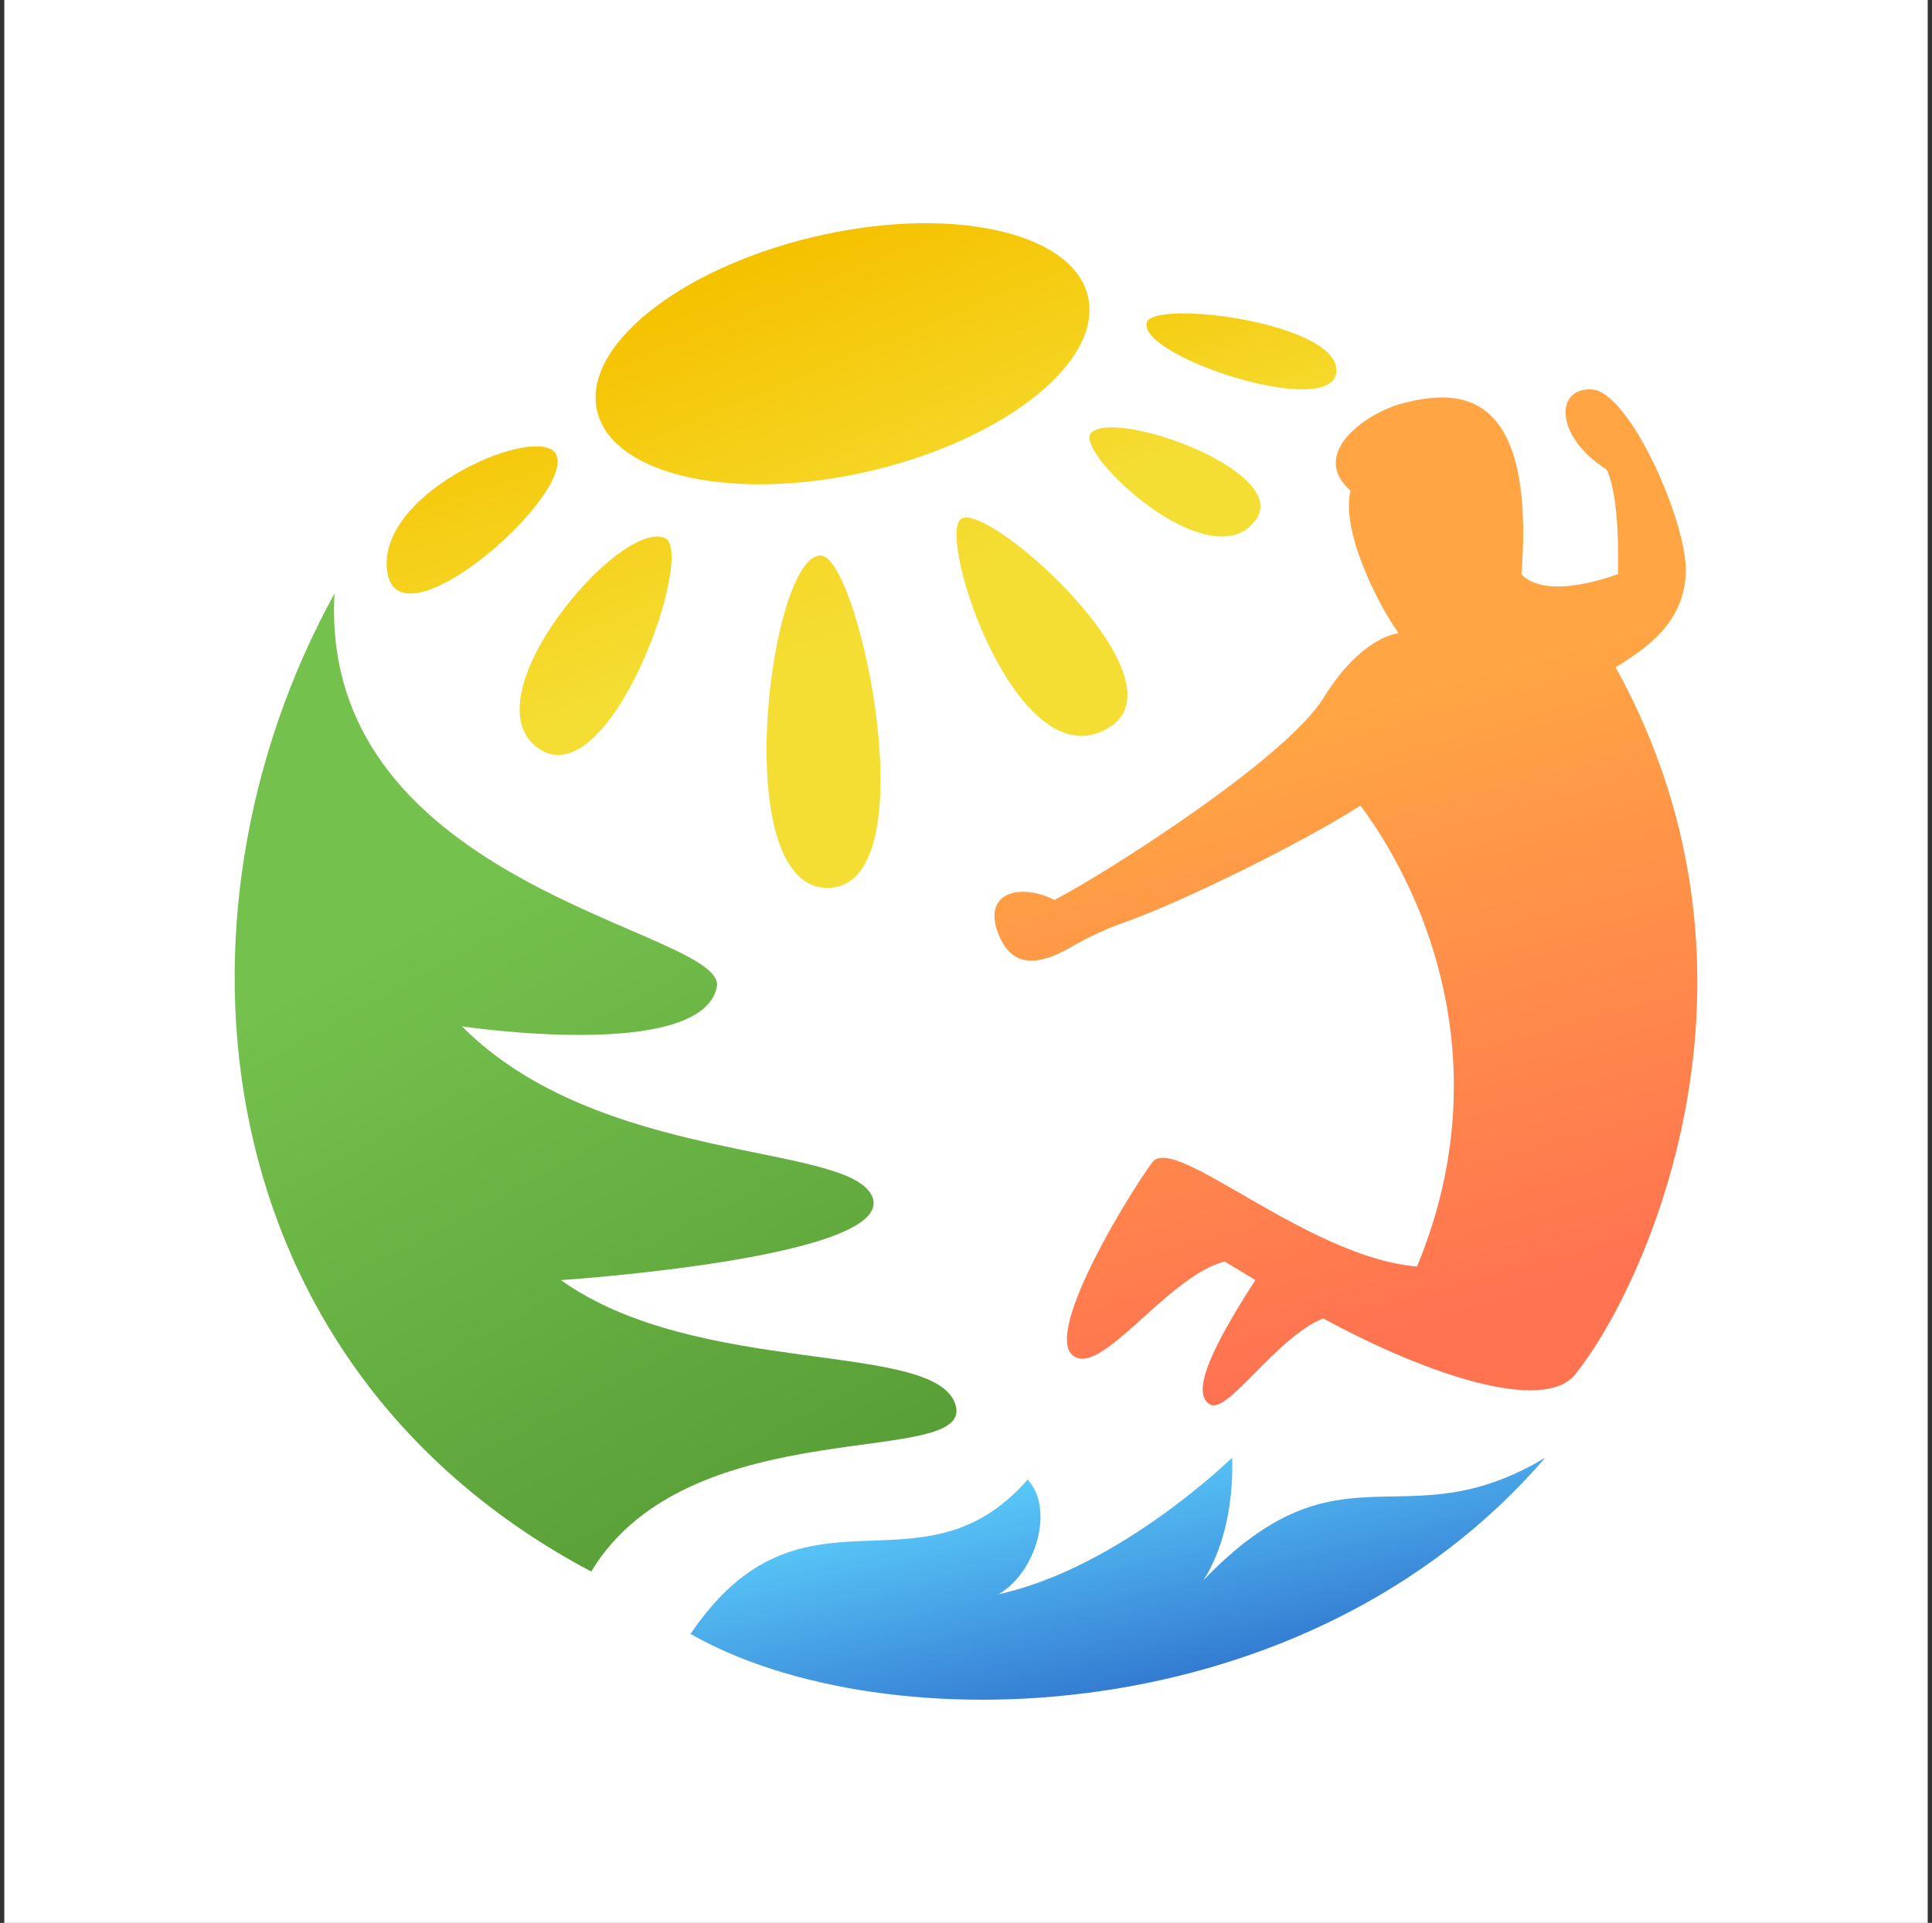
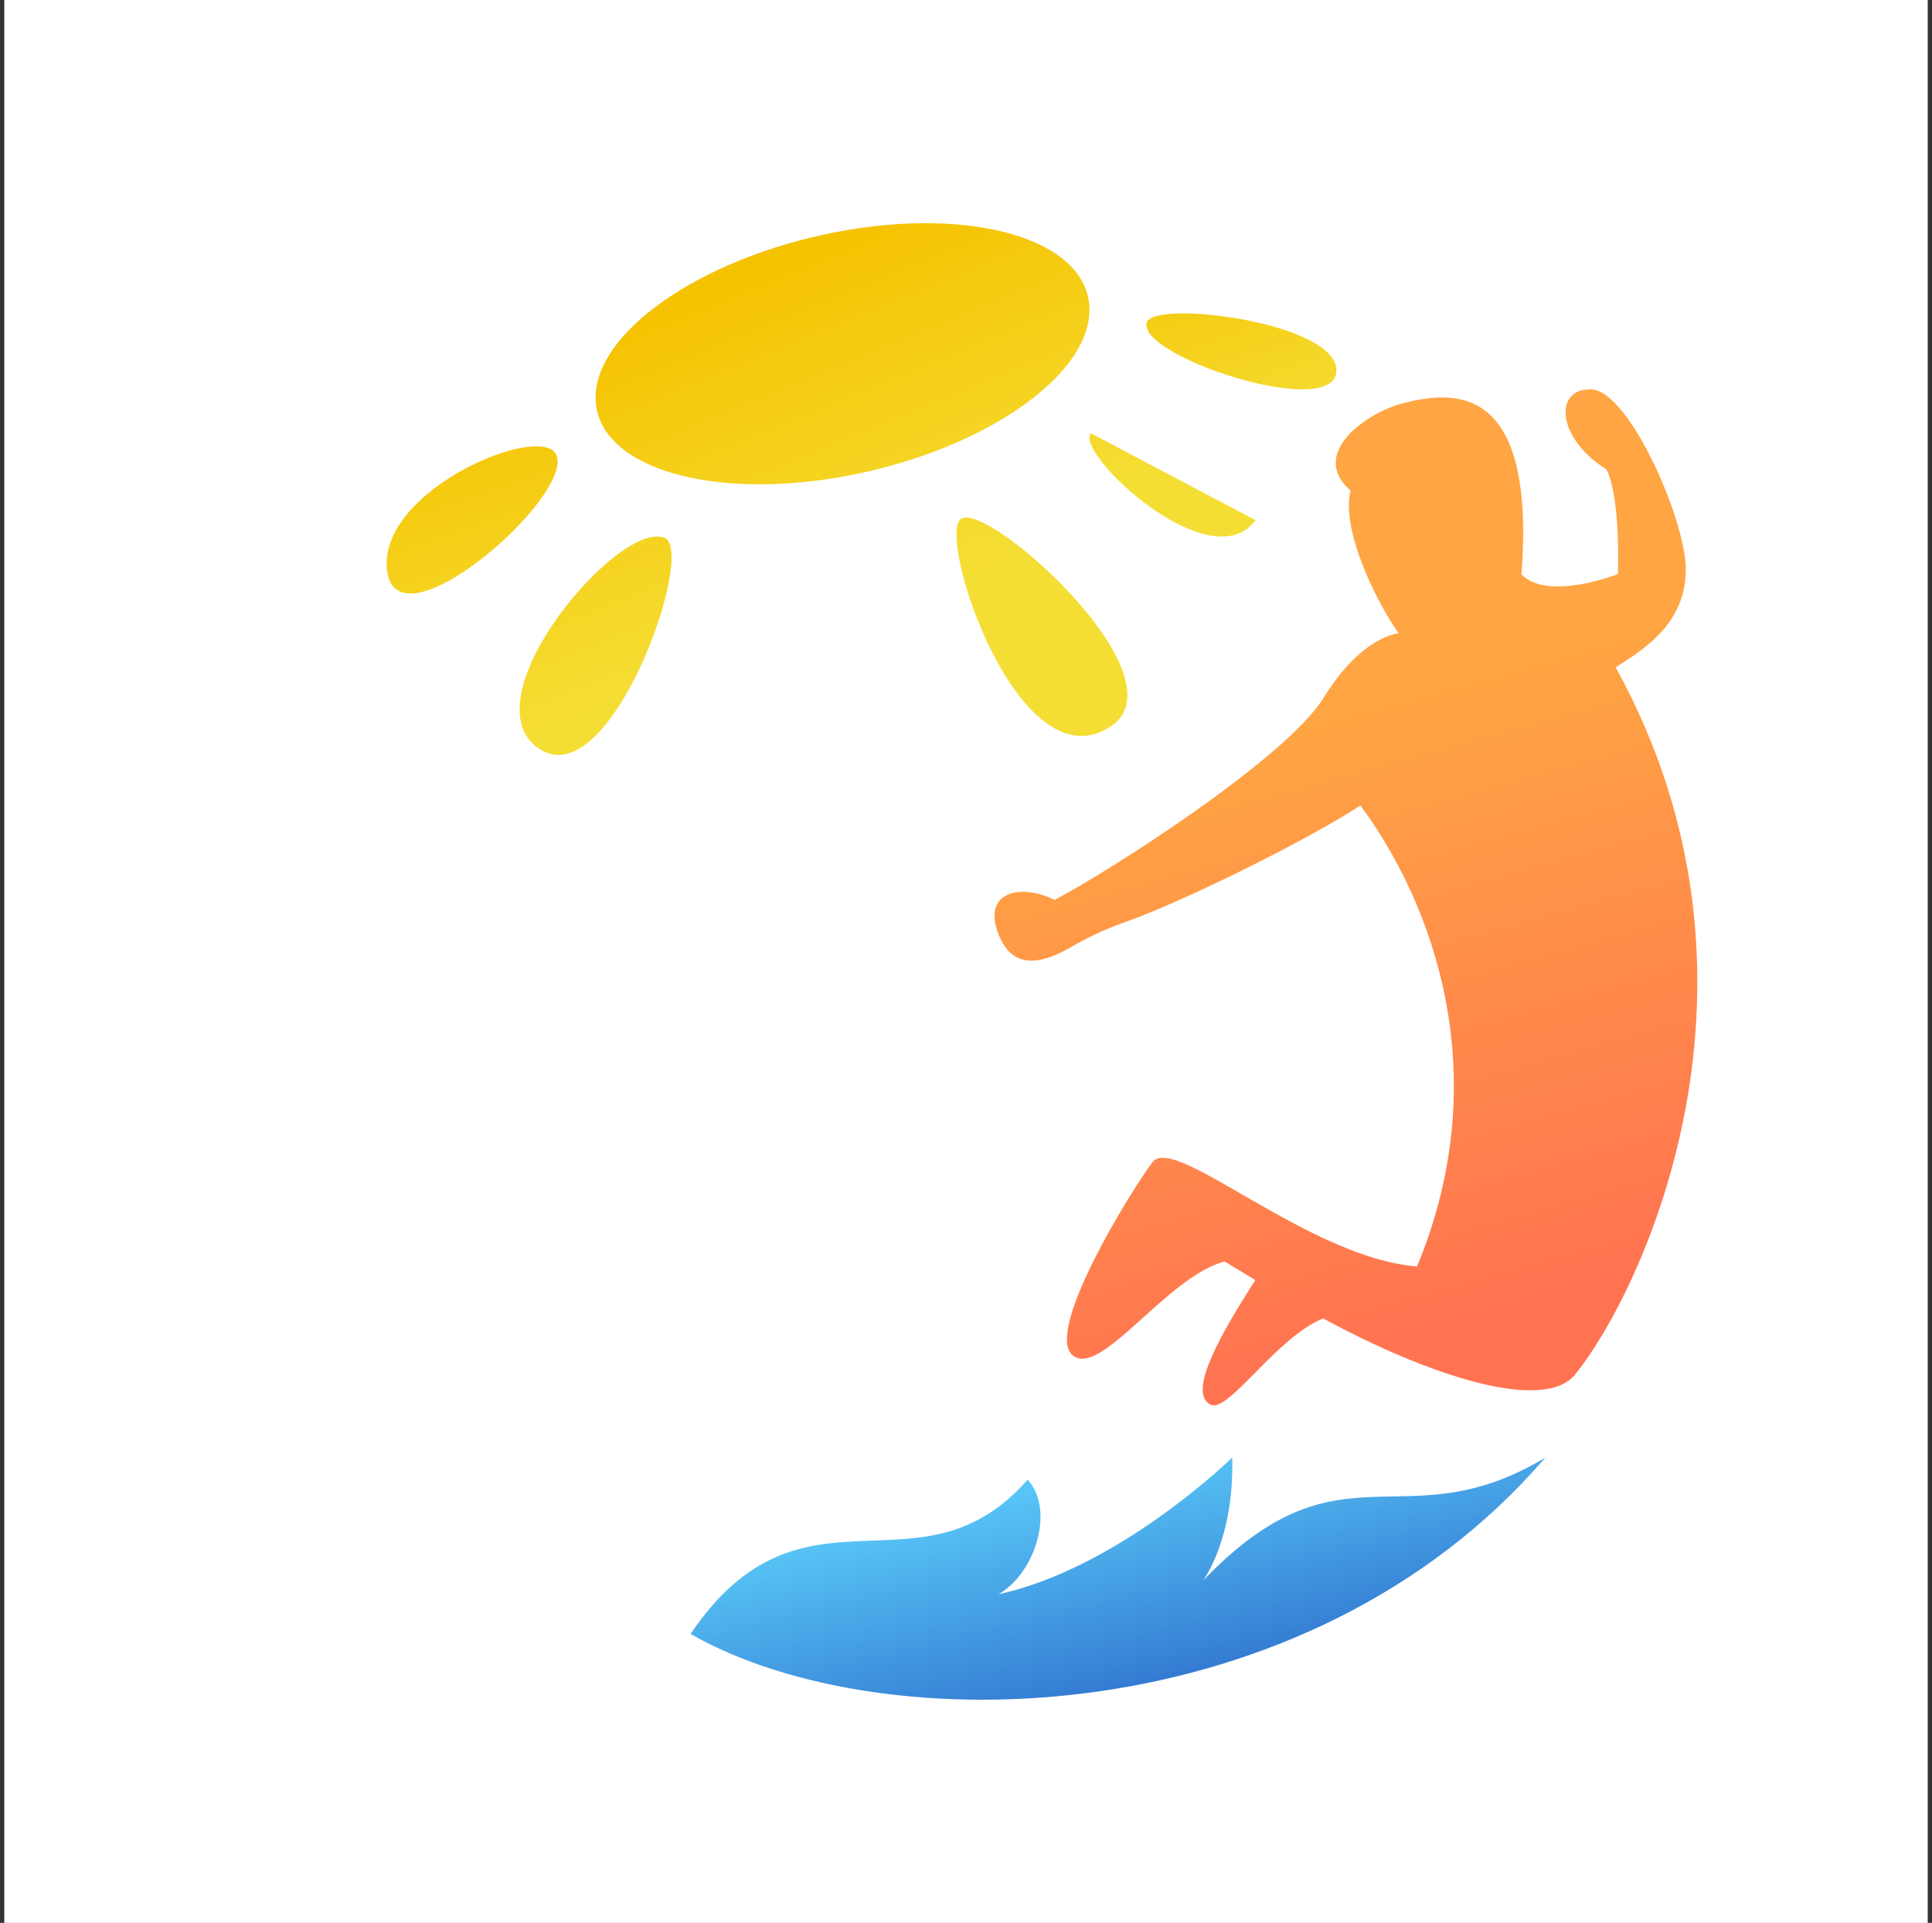
<svg xmlns="http://www.w3.org/2000/svg" width="225" height="224" viewBox="0 0 225 224" fill="none">
  <rect x="0" y="0" width="225" height="224" fill="#333333" stroke="none" />
  <rect width="224" height="224" transform="translate(0.5)" fill="white" />
  <g clip-path="url(#clip0_11_117)">
    <g clip-path="url(#clip1_11_117)">
-       <path d="M38.955 69.138C37.077 103.667 84.908 108.294 83.477 115C81.605 123.745 53.798 119.558 53.798 119.558C69.79 135.654 98.509 133.068 101.522 139.266C105.034 146.498 65.321 149.12 65.321 149.12C81.208 160.452 108.648 156.121 111.239 163.521C113.947 171.282 80.444 163.891 68.849 183.068C23.669 159.102 18.121 107.013 38.955 69.138Z" fill="url(#paint0_linear_11_117)" />
      <path d="M188.156 77.736C192.023 75.343 196.156 72.405 196.329 66.638C196.503 60.87 189.781 45.63 185.398 45.366C181.016 45.102 181.108 50.925 187.073 54.675C187.073 54.675 188.662 57.003 188.427 66.871C188.427 66.871 180.254 70.098 177.19 66.907C178.89 44.486 169.252 45.452 163.326 46.992C159.204 48.064 152.349 52.79 157.274 57.155C156.15 61.927 160.502 70.464 162.892 73.772C162.892 73.772 158.612 74.042 154.168 81.253C149.724 88.464 128.567 101.854 122.81 104.832C118.8 102.83 114.305 103.922 116.313 108.897C117.891 112.79 120.946 112.48 124.649 110.376C126.576 109.244 128.604 108.292 130.707 107.53C137.603 105.142 152.125 97.931 158.438 93.835C166.876 105.238 174.298 125.174 165.027 147.533C152.309 146.517 136.77 131.994 134.216 135.383C131.662 138.773 121.666 154.998 124.884 157.844C128.102 160.69 135.902 148.666 142.624 146.954C143.487 147.462 144.723 148.23 146.199 149.114C140.688 157.636 138.778 162.392 140.933 163.607C142.976 164.771 148.595 155.801 154.096 153.581C166.243 160.187 179.779 164.664 183.452 160.1C191.267 150.415 208.379 114.334 188.156 77.736Z" fill="url(#paint1_linear_11_117)" />
      <path d="M126.796 35.027C125.605 27.356 111.794 23.895 95.956 27.325C80.119 30.754 68.236 39.722 69.446 47.393C70.657 55.064 84.443 58.515 100.286 55.101C116.129 51.688 127.996 42.698 126.796 35.027Z" fill="url(#paint2_linear_11_117)" />
      <path d="M64.799 53.008C63.154 49.105 43.926 57.073 45.077 66.466C46.228 75.86 66.816 57.844 64.799 53.008Z" fill="url(#paint3_linear_11_117)" />
      <path d="M77.419 62.67C72.166 60.425 54.475 81.242 62.626 87.119C70.969 93.134 81.144 64.25 77.419 62.67Z" fill="url(#paint4_linear_11_117)" />
-       <path d="M95.719 64.729C89.834 63.827 84.582 102.975 96.161 103.423C108.306 103.891 100.194 65.416 95.719 64.729Z" fill="url(#paint5_linear_11_117)" />
      <path d="M111.948 60.425C108.945 62.291 118.63 91.785 129.386 84.606C137.97 78.883 115.141 58.438 111.948 60.425Z" fill="url(#paint6_linear_11_117)" />
-       <path d="M127.041 50.473C125.111 52.761 140.978 67.715 146.223 60.596C150.461 54.887 129.587 47.468 127.041 50.473Z" fill="url(#paint7_linear_11_117)" />
+       <path d="M127.041 50.473C125.111 52.761 140.978 67.715 146.223 60.596Z" fill="url(#paint7_linear_11_117)" />
      <path d="M133.565 37.555C132.324 41.428 155.196 49.003 155.632 43.306C156.067 37.609 134.436 34.848 133.565 37.555Z" fill="url(#paint8_linear_11_117)" />
      <path d="M80.423 190.336C93.443 171.078 107.087 186.741 119.673 172.362C122.813 175.7 120.72 183.147 116.287 185.714C130.417 182.633 143.501 169.794 143.501 169.794C143.762 179.295 140.099 184.132 140.099 184.132C156.323 167.226 163.331 179.808 179.973 169.794C152.12 202.147 102.811 203.154 80.423 190.336Z" fill="url(#paint9_linear_11_117)" />
    </g>
  </g>
  <defs>
    <linearGradient id="paint0_linear_11_117" x1="46.304" y1="108.723" x2="86.792" y2="183.574" gradientUnits="userSpaceOnUse">
      <stop stop-color="#75C14D" />
      <stop offset="1" stop-color="#579D36" />
    </linearGradient>
    <linearGradient id="paint1_linear_11_117" x1="140.493" y1="46.976" x2="169.999" y2="153.368" gradientUnits="userSpaceOnUse">
      <stop offset="0.35" stop-color="#FFA543" />
      <stop offset="1" stop-color="#FF7351" />
    </linearGradient>
    <linearGradient id="paint2_linear_11_117" x1="95.594" y1="28.062" x2="111.178" y2="65.945" gradientUnits="userSpaceOnUse">
      <stop stop-color="#F5C200" />
      <stop offset="1" stop-color="#F5DE34" />
    </linearGradient>
    <linearGradient id="paint3_linear_11_117" x1="51.302" y1="45.329" x2="62.752" y2="80.89" gradientUnits="userSpaceOnUse">
      <stop stop-color="#F5C200" />
      <stop offset="1" stop-color="#F5DE34" />
    </linearGradient>
    <linearGradient id="paint4_linear_11_117" x1="60.94" y1="41.321" x2="76.715" y2="80.354" gradientUnits="userSpaceOnUse">
      <stop stop-color="#F5C200" />
      <stop offset="1" stop-color="#F5DE34" />
    </linearGradient>
    <linearGradient id="paint5_linear_11_117" x1="73.415" y1="17.594" x2="95.012" y2="78.294" gradientUnits="userSpaceOnUse">
      <stop stop-color="#F5C200" />
      <stop offset="1" stop-color="#F5DE34" />
    </linearGradient>
    <linearGradient id="paint6_linear_11_117" x1="102.664" y1="14.297" x2="120.773" y2="64.948" gradientUnits="userSpaceOnUse">
      <stop stop-color="#F5C200" />
      <stop offset="1" stop-color="#F5DE34" />
    </linearGradient>
    <linearGradient id="paint7_linear_11_117" x1="126.314" y1="22.946" x2="136.574" y2="54.02" gradientUnits="userSpaceOnUse">
      <stop stop-color="#F5C200" />
      <stop offset="1" stop-color="#F5DE34" />
    </linearGradient>
    <linearGradient id="paint8_linear_11_117" x1="137.855" y1="23.224" x2="147.413" y2="52.298" gradientUnits="userSpaceOnUse">
      <stop stop-color="#F5C200" />
      <stop offset="1" stop-color="#F5DE34" />
    </linearGradient>
    <linearGradient id="paint9_linear_11_117" x1="126.775" y1="165.989" x2="136.116" y2="205.997" gradientUnits="userSpaceOnUse">
      <stop stop-color="#60D6FF" />
      <stop offset="1" stop-color="#255DC3" />
    </linearGradient>
    <clipPath id="clip0_11_117">
      <rect width="170.341" height="172" fill="white" transform="translate(27.33 26)" />
    </clipPath>
    <clipPath id="clip1_11_117">
      <rect width="170.341" height="172" fill="white" transform="translate(27.33 26)" />
    </clipPath>
  </defs>
</svg>